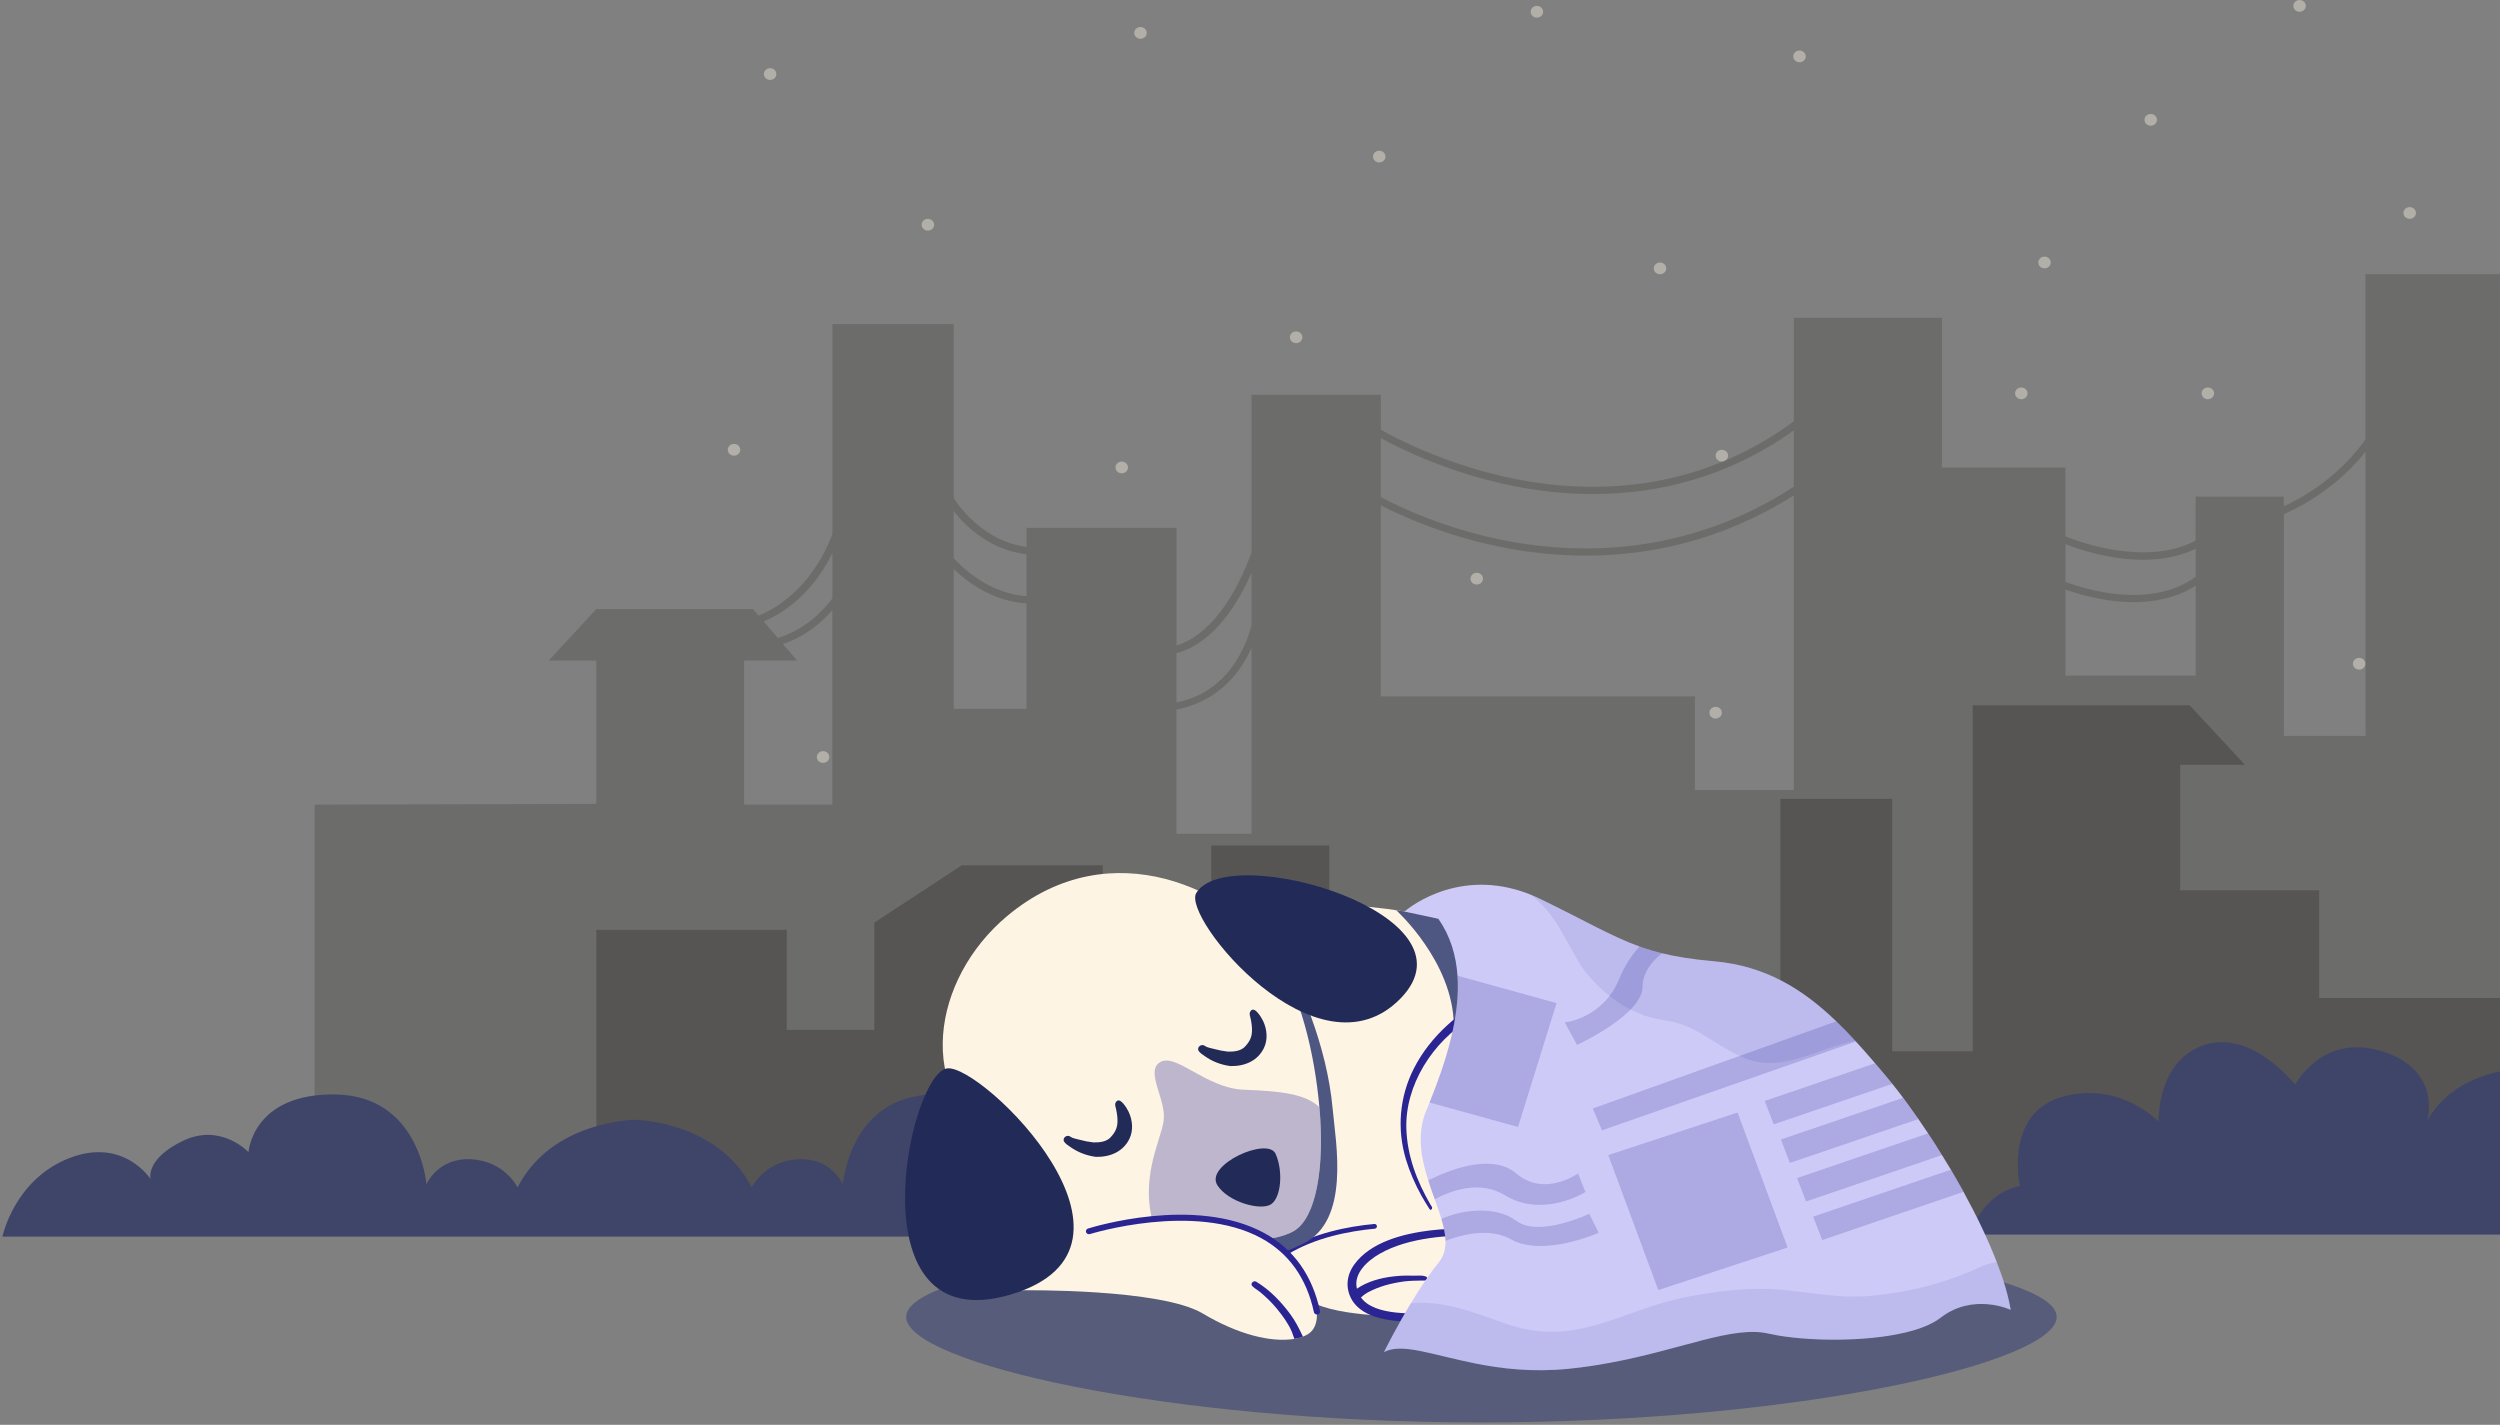
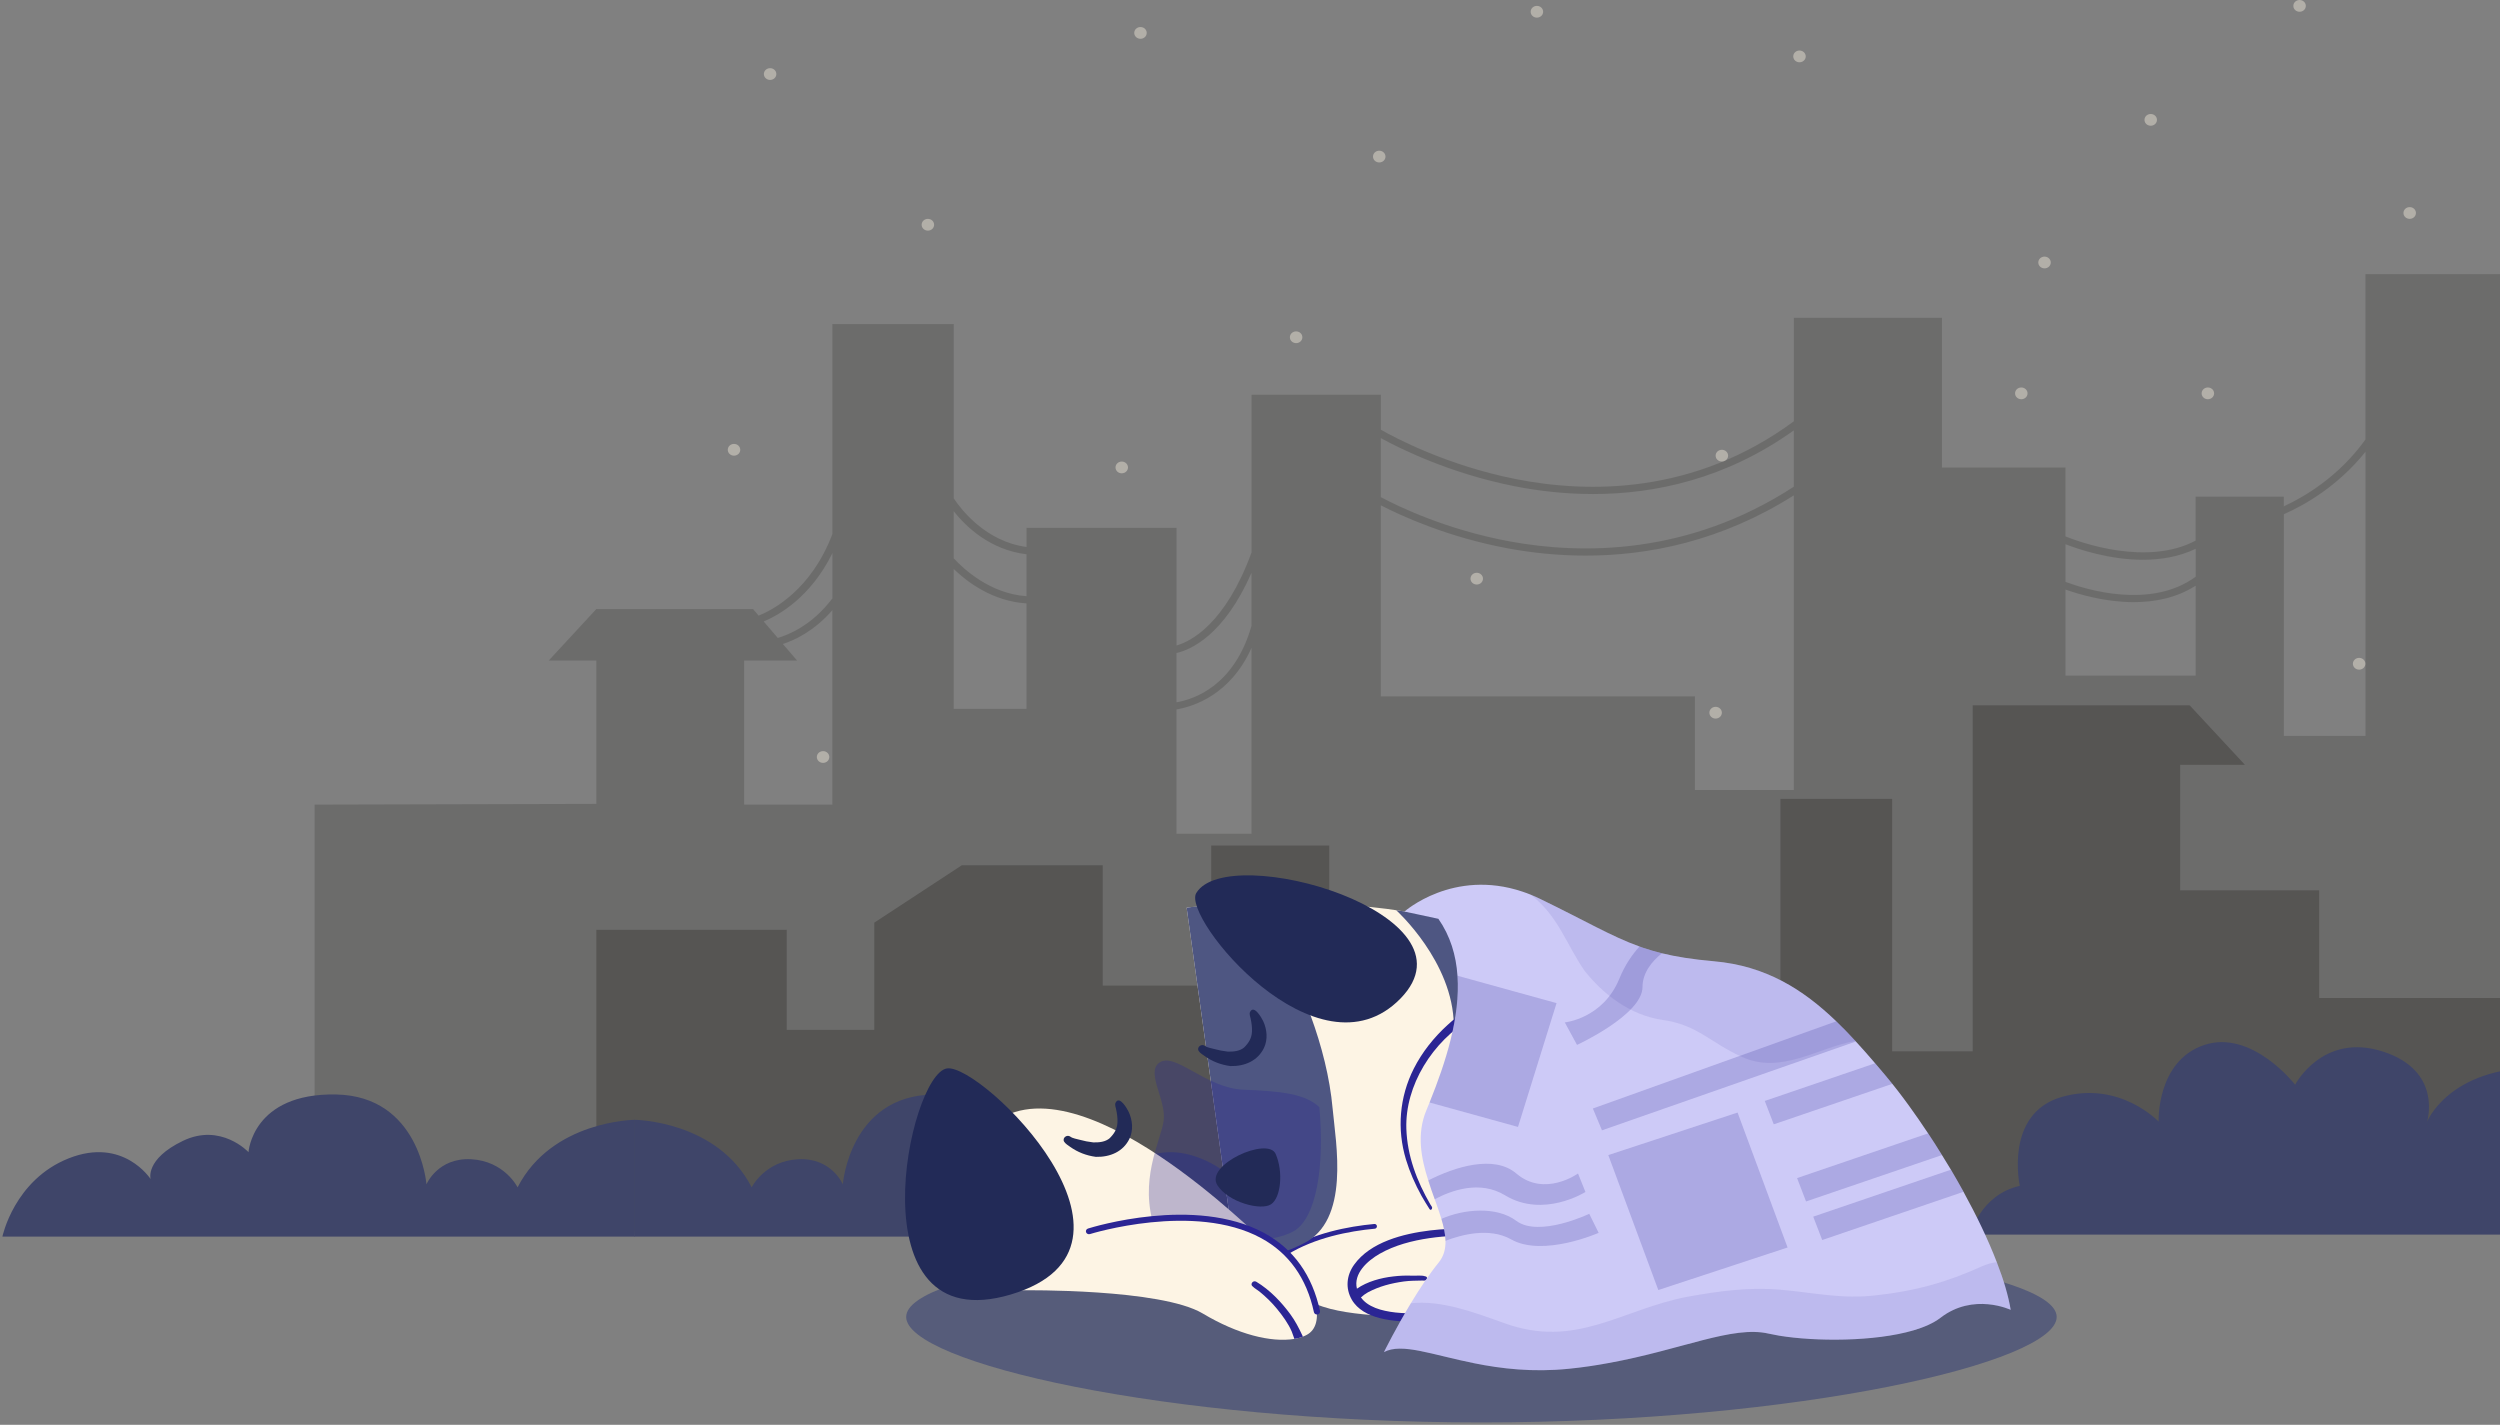
<svg xmlns="http://www.w3.org/2000/svg" width="658" height="375" viewBox="0 0 658 375" fill="none">
  <rect x="0" y="0" width="658" height="375" fill="#808080" stroke="none" />
  <path opacity="0.2" d="M622.587 72.144V115.678C615.582 125.424 606.613 130.722 601.102 133.262V130.731H577.884V142.29C565.167 149.042 547.811 142.866 543.632 141.185V123.063H511.125V83.637H472.143V110.881C445.979 130.193 418.001 129.872 398.921 126.085C380.954 122.515 367.355 115.329 363.437 113.1V103.893H329.406V145.415C322.462 164.34 313.353 168.835 309.665 169.893V138.937H270.183V143.961C259.451 142.535 252.987 134.121 251.023 131.175V85.29H219.087V140.552C213.525 155.265 203.394 160.544 199.676 162.036L198.193 160.298H156.957L144.431 173.849H156.957V211.583L82.803 211.774V324.782H658V72.144H622.587ZM219.087 211.764H195.858V173.849H209.787L206.049 169.496C209.006 168.552 214.196 166.21 219.077 160.61V211.774L219.087 211.764ZM219.087 157.484C213.675 164.67 207.412 167.135 204.707 167.9L200.999 163.575C204.967 161.922 213.355 157.229 219.097 145.576V157.484H219.087ZM270.173 186.579H251.013V149.75C254.56 153.187 261.244 158.258 270.173 158.815V186.588V186.579ZM270.173 156.917C260.633 156.256 253.689 149.835 251.013 146.936V134.556C254.2 138.578 260.553 144.735 270.173 145.888V156.927V156.917ZM329.396 219.432H309.655V186.721C314.014 185.984 323.825 182.962 329.396 170.525V219.432ZM329.396 164.718C324.877 180.535 314.275 184.058 309.655 184.841V171.876C313.253 171.064 322.111 167.362 329.396 150.76V164.718ZM472.143 207.93H446.109V183.293H363.427V132.997C368.848 135.793 381.084 141.411 396.957 144.348C402.949 145.453 409.844 146.237 417.359 146.237C433.693 146.237 452.933 142.526 472.133 130.382V207.93H472.143ZM472.143 128.096C444.326 146.18 416.297 145.982 397.418 142.507C380.703 139.428 368.097 133.328 363.427 130.844V115.31C368.468 118.067 381.555 124.574 398.43 127.936C404.593 129.163 411.658 130.032 419.293 130.032C435.467 130.032 454.176 126.104 472.133 113.28V128.096H472.143ZM577.894 177.816H543.642V155.17C547.19 156.436 554.084 158.485 561.6 158.485C567.061 158.485 572.843 157.399 577.894 154.15V177.825V177.816ZM577.894 151.799C566.069 160.468 548.953 155.142 543.642 153.149V143.243C547.15 144.603 555.246 147.332 564.035 147.332C568.664 147.332 573.484 146.567 577.904 144.443V151.799H577.894ZM601.112 193.699V135.349C606.353 133.035 615.251 128.087 622.597 118.908V193.699H601.112Z" fill="#22211D" />
  <path opacity="0.3" d="M156.957 244.73H207.061V271.067H230.109V242.841L253.157 227.732H290.235V259.405H318.794V222.547H349.859V257.488H405.605V272.673H468.606V210.262H498.017V276.714H519.211V185.652H576.33L590.86 201.291H573.825V234.342H610.401V262.672H658V324.101H156.957V244.73Z" fill="#22211D" />
  <path d="M166.977 294.733C166.977 294.733 188.832 294.894 197.841 312.506C197.841 312.506 201.268 305.584 210.066 305.112C218.865 304.639 221.831 311.713 221.831 311.713C221.831 311.713 223.614 288.472 245.64 288.066C267.666 287.66 268.668 303.242 268.668 303.242C268.668 303.242 275.923 295.451 285.934 300.277C295.945 305.102 294.442 310.324 294.442 310.324C294.442 310.324 301.587 299.181 315.967 304.866C330.347 310.551 333.443 325.481 333.443 325.481H166.977V294.715V294.733Z" fill="#3F4569" />
  <path d="M167.098 294.733C167.098 294.733 145.242 294.894 136.233 312.506C136.233 312.506 132.806 305.584 124.008 305.112C115.21 304.639 112.243 311.713 112.243 311.713C112.243 311.713 110.46 288.472 88.434 288.066C66.408 287.66 65.406 303.242 65.406 303.242C65.406 303.242 58.151 295.451 48.14 300.277C38.129 305.102 39.632 310.324 39.632 310.324C39.632 310.324 32.487 299.181 18.108 304.866C3.728 310.551 0.631 325.481 0.631 325.481H167.098V294.715V294.733Z" fill="#3F4569" />
  <path d="M518.58 324.921C518.58 324.921 521.125 314.477 531.607 312.116C531.607 312.116 527.418 293.06 542.69 288.706C557.962 284.353 568.143 295.213 568.143 295.213C568.143 295.213 567.542 279.282 580.118 275.051C592.694 270.82 604.078 285.495 604.078 285.495C604.078 285.495 611.263 271.67 627.136 276.751C643.009 281.831 638.81 295.222 638.81 295.222C638.81 295.222 644.542 280.981 668.031 280.981V324.94H518.59L518.58 324.921Z" fill="#3F4569" />
  <path opacity="0.54" d="M541.317 346.62C541.317 334.654 473.527 324.945 389.912 324.945C306.297 324.945 238.506 334.654 238.506 346.62C238.506 358.587 306.297 374.383 389.912 374.383C473.527 374.383 541.317 358.587 541.317 346.62Z" fill="#333E75" />
  <path d="M392.281 247.967V344.486L369.372 346.425C369.372 346.425 349.328 346.646 343.753 341.602C338.596 336.938 330.755 342.829 326.666 341.847L325.22 331.464L312.326 238.897C312.587 238.798 320.87 238.001 332.188 237.78C351.633 237.362 380.065 238.614 392.281 247.967Z" fill="#FDF4E4" />
  <path d="M361.779 322.773C354.903 323.412 345.877 325.154 338.531 329.671" stroke="#2B2594" stroke-width="1.25" stroke-linecap="round" stroke-linejoin="round" />
  <path d="M367.482 239.574C367.482 239.574 382.499 253.112 382.643 269.902C382.643 269.902 387.774 252.118 384.192 242.09L367.482 239.574Z" fill="#4E5682" />
  <path d="M342.933 327.364C339.013 329.242 333.959 331.488 326.783 331.488C326.262 331.488 325.741 331.488 325.22 331.488L312.326 238.921C312.587 238.823 318.825 237.951 330.143 237.73C332.696 240.639 333.048 243.278 335.066 246.592C342.112 258.178 349.289 275.496 350.747 291.771C351.581 300.89 355.488 321.35 342.92 327.364H342.933Z" fill="#4E5682" />
  <path d="M343.91 351.349C343.597 351.521 343.259 351.668 342.933 351.791C342.217 352.073 341.462 352.281 340.68 352.404C334.533 353.386 325.82 351.238 316.546 345.703C305.515 339.137 269.49 339.603 269.49 339.603C263.564 340.131 239.717 333.233 253.562 306.194C254.304 304.734 255.15 303.224 256.127 301.653C275.143 270.834 326.835 321.536 330.808 324.936C333.256 327.035 337.32 327.685 339.169 329.944C346.71 339.137 348.963 348.71 343.91 351.349Z" fill="#FDF4E4" />
  <path d="M342.933 351.788C342.217 352.07 341.461 352.278 340.68 352.401C340.419 351.726 340.211 351.002 339.977 350.45C339.078 348.351 337.606 346.338 336.147 344.546C334.78 342.865 333.191 341.318 331.485 339.931C330.964 339.502 330.235 339.121 329.766 338.643C328.867 338.09 329.792 336.814 330.677 337.366C334.233 339.514 337.242 342.681 339.625 345.921C340.888 347.639 341.852 349.505 342.738 351.407C342.803 351.53 342.868 351.653 342.933 351.788Z" fill="#2B2594" />
  <path d="M387.24 268.046C377.042 274.048 369.762 285.708 370.153 297.122C370.4 304.253 372.888 310.807 376.469 317.017C376.587 317.226 376.899 317.582 376.938 317.828C376.99 318.22 376.574 318.736 376.235 318.196C375.519 317.042 374.776 315.913 374.125 314.722C372.445 311.654 371.051 308.512 370.048 305.186C367.639 297.183 368.329 288.715 372.132 281.216C374.307 276.932 377.381 273.066 380.989 269.777C382.421 268.463 383.945 267.211 385.586 266.144C387.11 265.149 388.855 267.126 387.227 268.058L387.24 268.046Z" fill="#2B2594" />
  <path d="M396.229 324.247C389.664 323.437 383.061 323.045 376.471 323.842C369.334 324.702 360.673 326.899 356.401 332.876C354.395 335.674 354.069 339.074 355.789 342.069C357.273 344.658 360.139 346.156 363.069 346.904C369.894 348.672 377.565 347.543 384.338 345.996C384.898 345.873 386.174 345.787 386.526 345.223C387.255 344.032 385.549 344.106 384.885 344.241C381.85 344.842 378.763 345.247 375.676 345.468C371.991 345.738 368.162 345.8 364.541 345.002C362.835 344.634 361.115 344.032 359.722 343.014C359.136 342.584 358.615 342.069 358.198 341.48C358.745 340.976 359.383 340.51 360.034 340.142C363.043 338.546 366.104 337.761 369.503 337.282C371.105 337.061 372.72 337.086 374.335 337.036C374.53 337.036 374.882 337.086 375.077 337.012C375.794 336.987 375.807 335.956 375.077 335.92C374.192 335.588 372.642 335.809 371.704 335.76C370.05 335.686 368.357 335.76 366.716 335.956C363.421 336.325 359.839 337.307 357.143 339.184C356.166 335.208 359.878 331.857 363.134 329.991C367.094 327.733 371.691 326.543 376.223 325.88C380.574 325.242 385.015 325.107 389.417 325.278C391.136 325.34 392.842 325.463 394.548 325.634C394.991 325.683 395.603 325.855 396.046 325.782C397.075 325.88 397.257 324.382 396.229 324.247Z" fill="#2B2594" />
-   <path d="M340.51 324.039C334.571 327.476 320.557 327.525 304.003 323.561C289.156 320.014 278.919 312.036 263.472 302.266C240.367 287.648 245.394 257.664 264.97 241.193C292.841 217.751 325.037 235.486 334.532 249.576C342.281 261.088 345.993 277.265 347.269 291.392C348.702 307.077 346.462 320.603 340.523 324.027L340.51 324.039Z" fill="#FDF4E4" />
  <path d="M249.276 281.204C258.393 279.952 307.794 328.26 266.064 340.706C224.322 353.151 239.13 282.59 249.276 281.204Z" fill="#222A57" />
  <path d="M314.854 235.054C310.985 241.497 346.828 285.093 368.604 262.817C390.381 240.528 323.163 221.197 314.854 235.054Z" fill="#222A57" />
  <path d="M529.218 344.755C529.218 344.755 519.424 340.116 510.723 346.854C508.952 348.217 506.491 349.309 503.625 350.156C493.388 353.163 477.759 353.114 468.278 351.555C467.288 351.383 466.363 351.199 465.517 351.015C455.996 348.818 442.698 355.237 423.423 358.747C420.127 359.361 416.637 359.889 412.977 360.257C403.378 361.239 395.108 360.232 388.127 358.833C376.874 356.587 368.956 353.359 364.254 355.875C364.436 355.507 367.406 349.518 371.339 343.013C373.579 339.294 376.145 335.391 378.672 332.286C380.013 330.629 380.508 328.702 380.456 326.578C380.404 324.786 379.987 322.859 379.375 320.81C378.88 319.153 378.255 317.422 377.617 315.643C377.044 314.035 376.445 312.39 375.924 310.696C374.035 304.817 372.824 298.496 375.403 292.274C375.689 291.586 375.976 290.887 376.262 290.175C380.573 279.497 384.376 267.592 383.608 256.816C383.243 251.44 381.732 246.358 378.58 241.83L369.659 239.915C369.659 239.915 382.475 228.537 400.735 234.686C401.451 234.92 402.167 235.19 402.897 235.484C403.704 235.816 404.525 236.171 405.345 236.576C417.431 242.431 424.035 246.432 431.524 249.12C431.875 249.255 432.227 249.378 432.592 249.501H432.605C434.141 250.016 435.73 250.482 437.424 250.9C441.24 251.833 445.59 252.52 451.086 252.998C464.735 254.201 474.503 260.35 483.308 268.807C485.001 270.439 486.668 272.157 488.309 273.949C488.361 274.011 488.413 274.06 488.465 274.121C490.171 275.962 491.851 277.877 493.532 279.853C494.352 280.81 495.186 281.78 496.006 282.762C496.683 283.56 497.374 284.394 498.064 285.266C499.002 286.432 499.952 287.659 500.916 288.948C501.437 289.635 501.958 290.347 502.479 291.071C503.287 292.188 504.107 293.342 504.928 294.532C505.787 295.759 506.634 297.011 507.48 298.3C508.718 300.153 509.942 302.068 511.127 304.007C511.922 305.271 512.703 306.56 513.485 307.861C514.605 309.764 515.712 311.691 516.78 313.63V313.654C516.78 313.654 516.793 313.667 516.793 313.679C520.244 319.951 523.292 326.308 525.558 332.2C527.316 336.729 528.593 340.987 529.218 344.755Z" fill="#CDCAF7" />
  <g opacity="0.1">
    <path d="M488.309 273.95C478.332 275.778 468.747 282.909 458.405 278.147C450.083 274.379 446.749 269.678 437.41 268.414C429.088 267.162 422.081 261.823 417.08 255.539C412.196 248.47 410.177 241.106 402.896 235.484C403.704 235.816 404.525 236.172 405.345 236.577C418.004 242.713 424.647 246.813 432.592 249.501H432.605C437.632 251.182 443.167 252.311 451.086 252.999C467.379 254.435 478.137 262.903 488.309 273.95Z" fill="#2B2594" />
  </g>
  <g opacity="0.1">
    <path d="M529.217 344.759C529.217 344.759 519.423 340.12 510.723 346.858C508.952 348.22 506.49 349.312 503.625 350.159C493.388 353.166 477.759 353.117 468.277 351.558C467.287 351.387 466.363 351.203 465.516 351.018C455.995 348.821 442.698 355.241 423.422 358.751C420.127 359.364 416.636 359.892 412.977 360.26C403.378 361.242 395.107 360.236 388.127 358.837C376.861 356.591 368.942 353.363 364.24 355.891C364.24 355.891 367.275 349.73 371.338 343.016C379.283 342.194 387.475 345.213 395.837 348.22C414.813 355.155 426.821 344.575 444.261 341.286C452.388 339.825 460.137 338.733 468.655 339.457C477.186 340.193 484.935 342.022 493.843 340.917C503.911 339.825 512.051 337.64 521.728 333.259C522.992 332.706 524.268 332.363 525.557 332.203C527.316 336.732 528.592 340.991 529.217 344.759Z" fill="#2B2594" />
  </g>
  <path opacity="0.2" d="M457.328 292.823L423.305 304.02L436.466 339.535L470.489 328.338L457.328 292.823Z" fill="#2B2594" />
  <path opacity="0.2" d="M409.682 264.021L399.536 296.607L376.262 290.176C380.573 279.498 384.376 267.593 383.607 256.816L409.682 264.021Z" fill="#2B2594" />
  <path opacity="0.2" d="M420.766 324.483C420.766 324.483 406.114 330.951 397.752 326.214C392.008 322.961 384.559 324.999 380.456 326.582C380.404 324.79 379.987 322.863 379.375 320.813C385.027 318.297 393.767 317.34 399.094 321.329C405.085 325.796 418.291 319.476 418.291 319.476L420.766 324.483Z" fill="#2B2594" />
  <path opacity="0.2" d="M417.288 313.727C417.288 313.727 406.218 320.735 396.124 314.599C389.508 310.573 382.006 313.298 377.617 315.642C377.044 314.034 376.445 312.389 375.924 310.696C382.879 307.124 393.22 303.847 399.094 308.867C406.504 315.212 415.335 308.867 415.335 308.867L417.288 313.727Z" fill="#2B2594" />
  <path opacity="0.2" d="M437.424 250.901C434.975 252.852 432.318 255.884 432.305 259.811C432.279 267.09 415.074 275.018 415.074 275.018L411.857 269.102C411.857 269.102 421.899 268.108 426.197 257.627C427.708 253.932 429.648 251.159 431.524 249.121C431.876 249.256 432.227 249.379 432.592 249.502H432.605C434.142 250.017 435.731 250.483 437.424 250.901Z" fill="#2B2594" />
  <path opacity="0.2" d="M498.063 285.264L466.857 295.918L464.486 289.769L493.53 279.852C494.351 280.809 495.184 281.779 496.005 282.76C496.682 283.558 497.372 284.393 498.063 285.264Z" fill="#2B2594" />
-   <path opacity="0.2" d="M504.927 294.534L471.103 306.071L468.746 299.922L500.916 288.949C501.437 289.637 501.958 290.348 502.479 291.073C503.286 292.189 504.107 293.343 504.927 294.534Z" fill="#2B2594" />
  <path opacity="0.2" d="M511.127 304.008L475.35 316.22L472.992 310.071L507.48 298.301C508.717 300.154 509.942 302.069 511.127 304.008Z" fill="#2B2594" />
  <path opacity="0.2" d="M516.793 313.681L479.609 326.372L477.238 320.223L513.485 307.863C514.605 309.766 515.712 311.693 516.78 313.632V313.656C516.78 313.656 516.793 313.669 516.793 313.681Z" fill="#2B2594" />
  <path opacity="0.2" d="M488.466 274.119L421.639 297.5L419.242 291.756L483.308 268.805C485.001 270.437 486.668 272.155 488.309 273.947C488.361 274.009 488.413 274.058 488.466 274.119Z" fill="#2B2594" />
  <path opacity="0.3" d="M340.51 324.039C334.571 327.475 320.557 327.524 304.004 323.56C299.589 310.734 305.449 300.473 306.257 295.098C307.077 289.697 301.685 282.517 304.954 279.829C309.044 276.454 317.132 286.42 327.356 286.813C337.215 287.181 343.636 287.918 347.257 291.416C348.69 307.101 346.449 320.627 340.51 324.051V324.039Z" fill="#2B2594" />
  <path d="M338.634 329.316C320.023 316.036 294.756 322.05 294.756 322.05L297.96 332.863L336.954 336.373L339.168 329.942" fill="#FDF4E4" />
  <path d="M346.619 345.98C346.242 345.98 345.903 345.722 345.825 345.366C343.897 336.394 339.209 329.828 331.915 325.864C314.359 316.315 287.151 324.722 286.878 324.808C286.448 324.943 285.992 324.722 285.849 324.317C285.705 323.912 285.94 323.483 286.37 323.348C287.516 322.992 314.541 314.633 332.736 324.526C340.459 328.723 345.395 335.633 347.427 345.059C347.518 345.477 347.232 345.882 346.789 345.968C346.737 345.968 346.685 345.98 346.619 345.98Z" fill="#2B2594" />
  <path d="M320.428 311.972C323.306 316.452 331.863 318.711 334.52 316.98C337.177 315.25 337.789 308.315 335.744 303.7C333.699 299.085 316.963 306.584 320.428 311.972Z" fill="#222A57" />
  <path d="M281.771 299.194C282.279 299.612 283.504 299.796 284.142 299.98C285.327 300.311 286.525 300.544 287.75 300.679C289.286 300.716 290.954 300.569 292.139 299.526C292.1 299.562 292.061 299.599 292.008 299.636C293.272 298.384 294.04 297.169 294.118 295.389C294.17 294.223 294.001 293.082 293.754 291.941C293.65 291.437 293.363 290.75 293.61 290.259C294.639 288.16 296.723 291.916 297.062 292.64C298.091 294.837 298.338 297.488 297.27 299.722C295.642 303.085 292.23 304.582 288.427 304.484C285.939 304.153 283.647 303.269 281.641 301.833C281.146 301.489 280.391 301.011 280.078 300.483C279.505 299.501 280.86 298.47 281.758 299.194C281.316 298.838 281.771 299.206 281.758 299.194H281.771Z" fill="#222A57" />
  <path d="M317.172 275.3C317.68 275.717 318.891 275.901 319.542 276.085C320.727 276.417 321.926 276.65 323.15 276.785C324.687 276.822 326.354 276.674 327.539 275.631C327.5 275.668 327.461 275.705 327.409 275.742C328.672 274.49 329.441 273.275 329.519 271.495C329.571 270.329 329.402 269.187 329.154 268.046C329.05 267.543 328.763 266.855 329.011 266.365C330.04 264.266 332.124 268.021 332.462 268.746C333.491 270.943 333.739 273.594 332.671 275.827C331.043 279.19 327.63 280.688 323.827 280.59C321.34 280.258 319.047 279.375 317.042 277.939C316.547 277.595 315.791 277.116 315.479 276.588C314.906 275.607 316.26 274.576 317.159 275.3H317.172Z" fill="#222A57" />
  <g opacity="0.4">
    <path d="M567.713 31.549C567.713 30.689 566.981 30 566.069 30C565.157 30 564.426 30.689 564.426 31.549C564.426 32.408 565.157 33.097 566.069 33.097C566.981 33.097 567.713 32.408 567.713 31.549Z" fill="#FDF4E4" />
    <path d="M342.783 88.767C342.783 87.908 342.051 87.219 341.14 87.219C340.228 87.219 339.496 87.908 339.496 88.767C339.496 89.627 340.228 90.316 341.14 90.316C342.051 90.316 342.783 89.627 342.783 88.767Z" fill="#FDF4E4" />
    <path d="M475.269 14.846C475.269 13.986 474.538 13.297 473.626 13.297C472.714 13.297 471.982 13.986 471.982 14.846C471.982 15.705 472.714 16.394 473.626 16.394C474.538 16.394 475.269 15.705 475.269 14.846Z" fill="#FDF4E4" />
    <path d="M533.65 103.533C533.65 102.674 532.919 101.984 532.007 101.984C531.095 101.984 530.363 102.674 530.363 103.533C530.363 104.392 531.095 105.082 532.007 105.082C532.919 105.082 533.65 104.392 533.65 103.533Z" fill="#FDF4E4" />
    <path d="M390.322 152.303C390.322 151.443 389.59 150.754 388.679 150.754C387.767 150.754 387.035 151.443 387.035 152.303C387.035 153.162 387.767 153.851 388.679 153.851C389.59 153.851 390.322 153.162 390.322 152.303Z" fill="#FDF4E4" />
    <path d="M622.566 174.701C622.566 173.842 621.835 173.152 620.923 173.152C620.011 173.152 619.279 173.842 619.279 174.701C619.279 175.56 620.011 176.25 620.923 176.25C621.835 176.25 622.566 175.56 622.566 174.701Z" fill="#FDF4E4" />
-     <path d="M438.552 70.639C438.552 69.779 437.821 69.09 436.909 69.09C435.997 69.09 435.266 69.779 435.266 70.639C435.266 71.498 435.997 72.187 436.909 72.187C437.821 72.187 438.552 71.498 438.552 70.639Z" fill="#FDF4E4" />
    <path d="M406.156 3.096C406.156 2.236 405.424 1.547 404.513 1.547C403.601 1.547 402.869 2.236 402.869 3.096C402.869 3.955 403.601 4.644 404.513 4.644C405.424 4.644 406.156 3.955 406.156 3.096Z" fill="#FDF4E4" />
    <path d="M454.838 119.932C454.838 119.072 454.106 118.383 453.194 118.383C452.282 118.383 451.551 119.072 451.551 119.932C451.551 120.791 452.282 121.48 453.194 121.48C454.106 121.48 454.838 120.791 454.838 119.932Z" fill="#FDF4E4" />
    <path d="M364.66 41.213C364.66 40.353 363.928 39.664 363.016 39.664C362.105 39.664 361.373 40.353 361.373 41.213C361.373 42.072 362.105 42.761 363.016 42.761C363.928 42.761 364.66 42.072 364.66 41.213Z" fill="#FDF4E4" />
    <path d="M635.875 56.056C635.875 55.197 635.143 54.508 634.231 54.508C633.319 54.508 632.588 55.197 632.588 56.056C632.588 56.916 633.319 57.605 634.231 57.605C635.143 57.605 635.875 56.916 635.875 56.056Z" fill="#FDF4E4" />
    <path d="M296.888 123.029C296.888 122.17 296.157 121.48 295.245 121.48C294.333 121.48 293.602 122.17 293.602 123.029C293.602 123.889 294.333 124.578 295.245 124.578C296.157 124.578 296.888 123.889 296.888 123.029Z" fill="#FDF4E4" />
    <path d="M218.275 199.244C218.275 198.385 217.544 197.695 216.632 197.695C215.72 197.695 214.988 198.385 214.988 199.244C214.988 200.103 215.72 200.793 216.632 200.793C217.544 200.793 218.275 200.103 218.275 199.244Z" fill="#FDF4E4" />
    <path d="M453.193 187.584C453.193 186.725 452.462 186.035 451.55 186.035C450.638 186.035 449.906 186.725 449.906 187.584C449.906 188.443 450.638 189.133 451.55 189.133C452.462 189.133 453.193 188.443 453.193 187.584Z" fill="#FDF4E4" />
    <path d="M245.861 59.154C245.861 58.295 245.13 57.605 244.218 57.605C243.306 57.605 242.574 58.295 242.574 59.154C242.574 60.014 243.306 60.703 244.218 60.703C245.13 60.703 245.861 60.014 245.861 59.154Z" fill="#FDF4E4" />
    <path d="M204.336 19.49C204.336 18.631 203.604 17.941 202.692 17.941C201.78 17.941 201.049 18.631 201.049 19.49C201.049 20.349 201.78 21.039 202.692 21.039C203.604 21.039 204.336 20.349 204.336 19.49Z" fill="#FDF4E4" />
    <path d="M301.818 8.662C301.818 7.803 301.087 7.113 300.175 7.113C299.263 7.113 298.531 7.803 298.531 8.662C298.531 9.521 299.263 10.211 300.175 10.211C301.087 10.211 301.818 9.521 301.818 8.662Z" fill="#FDF4E4" />
    <path d="M194.836 118.385C194.836 117.525 194.104 116.836 193.192 116.836C192.28 116.836 191.549 117.525 191.549 118.385C191.549 119.244 192.28 119.933 193.192 119.933C194.104 119.933 194.836 119.244 194.836 118.385Z" fill="#FDF4E4" />
    <path d="M606.894 1.549C606.894 0.689 606.163 0 605.251 0C604.339 0 603.607 0.689 603.607 1.549C603.607 2.408 604.339 3.097 605.251 3.097C606.163 3.097 606.894 2.408 606.894 1.549Z" fill="#FDF4E4" />
    <path d="M582.754 103.533C582.754 102.674 582.022 101.984 581.11 101.984C580.198 101.984 579.467 102.674 579.467 103.533C579.467 104.392 580.198 105.082 581.11 105.082C582.022 105.082 582.754 104.392 582.754 103.533Z" fill="#FDF4E4" />
    <path d="M539.763 69.088C539.763 68.228 539.032 67.539 538.12 67.539C537.208 67.539 536.477 68.228 536.477 69.088C536.477 69.947 537.208 70.636 538.12 70.636C539.032 70.636 539.763 69.947 539.763 69.088Z" fill="#FDF4E4" />
  </g>
</svg>